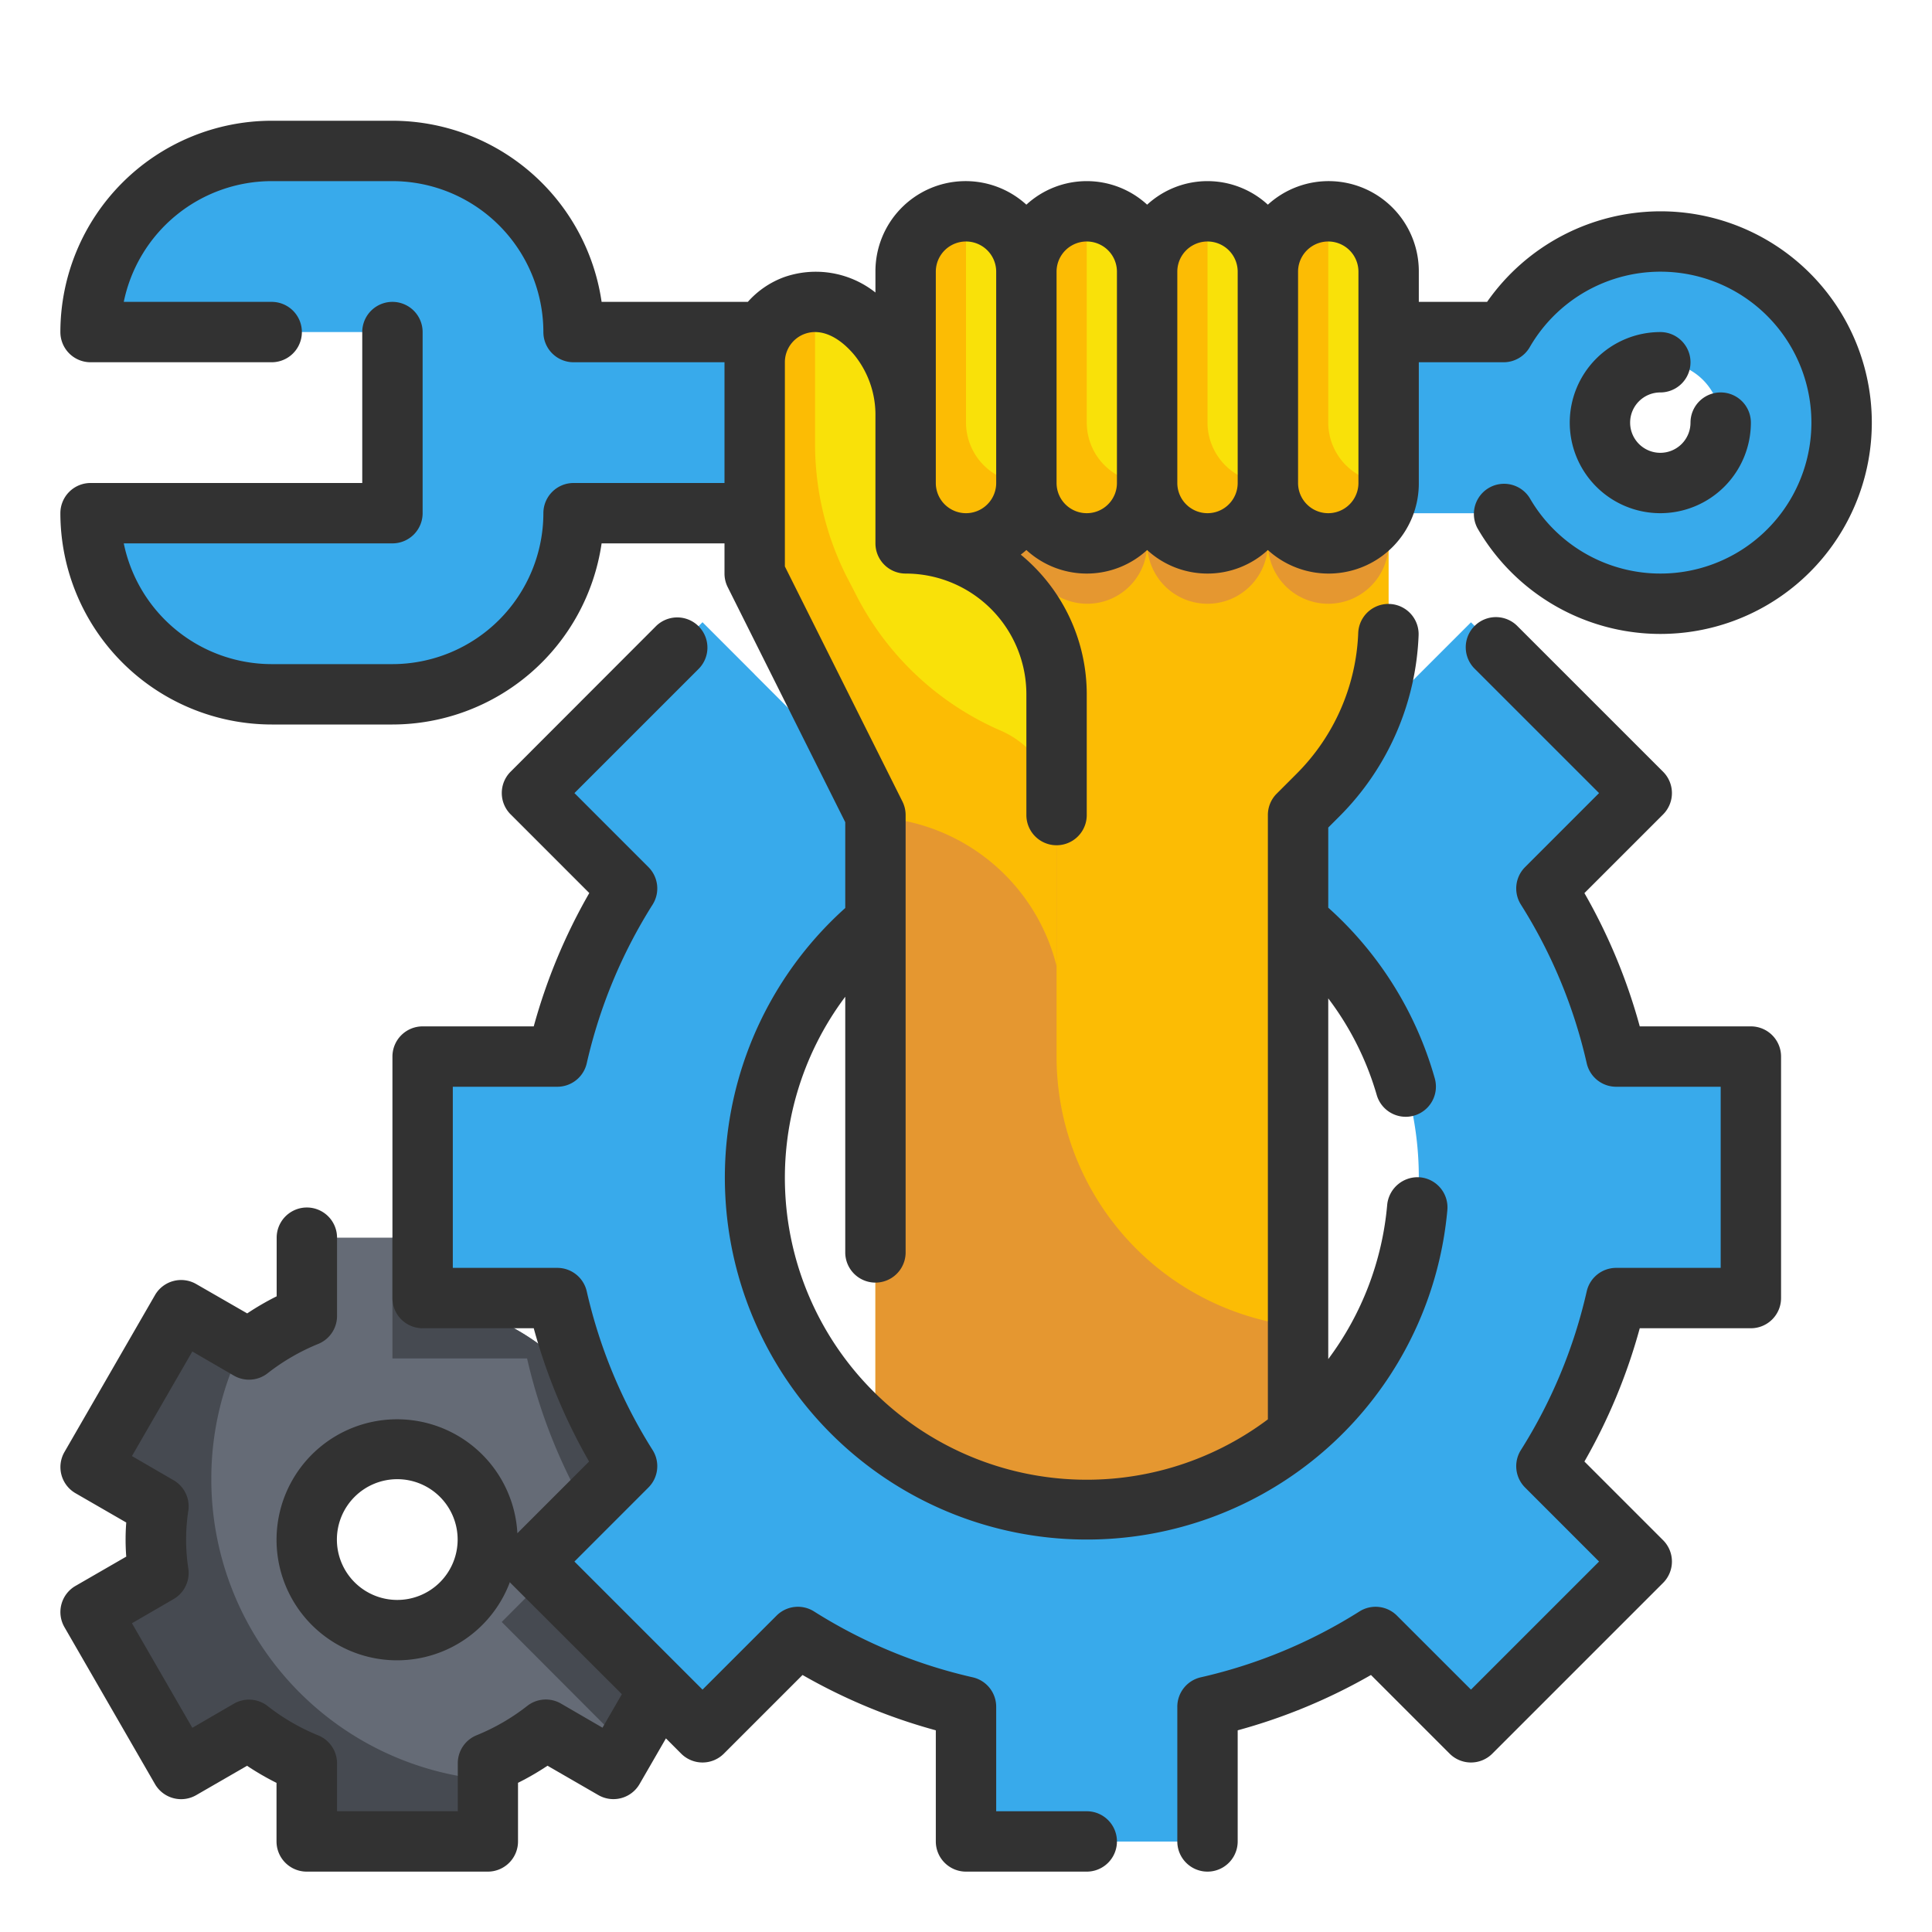
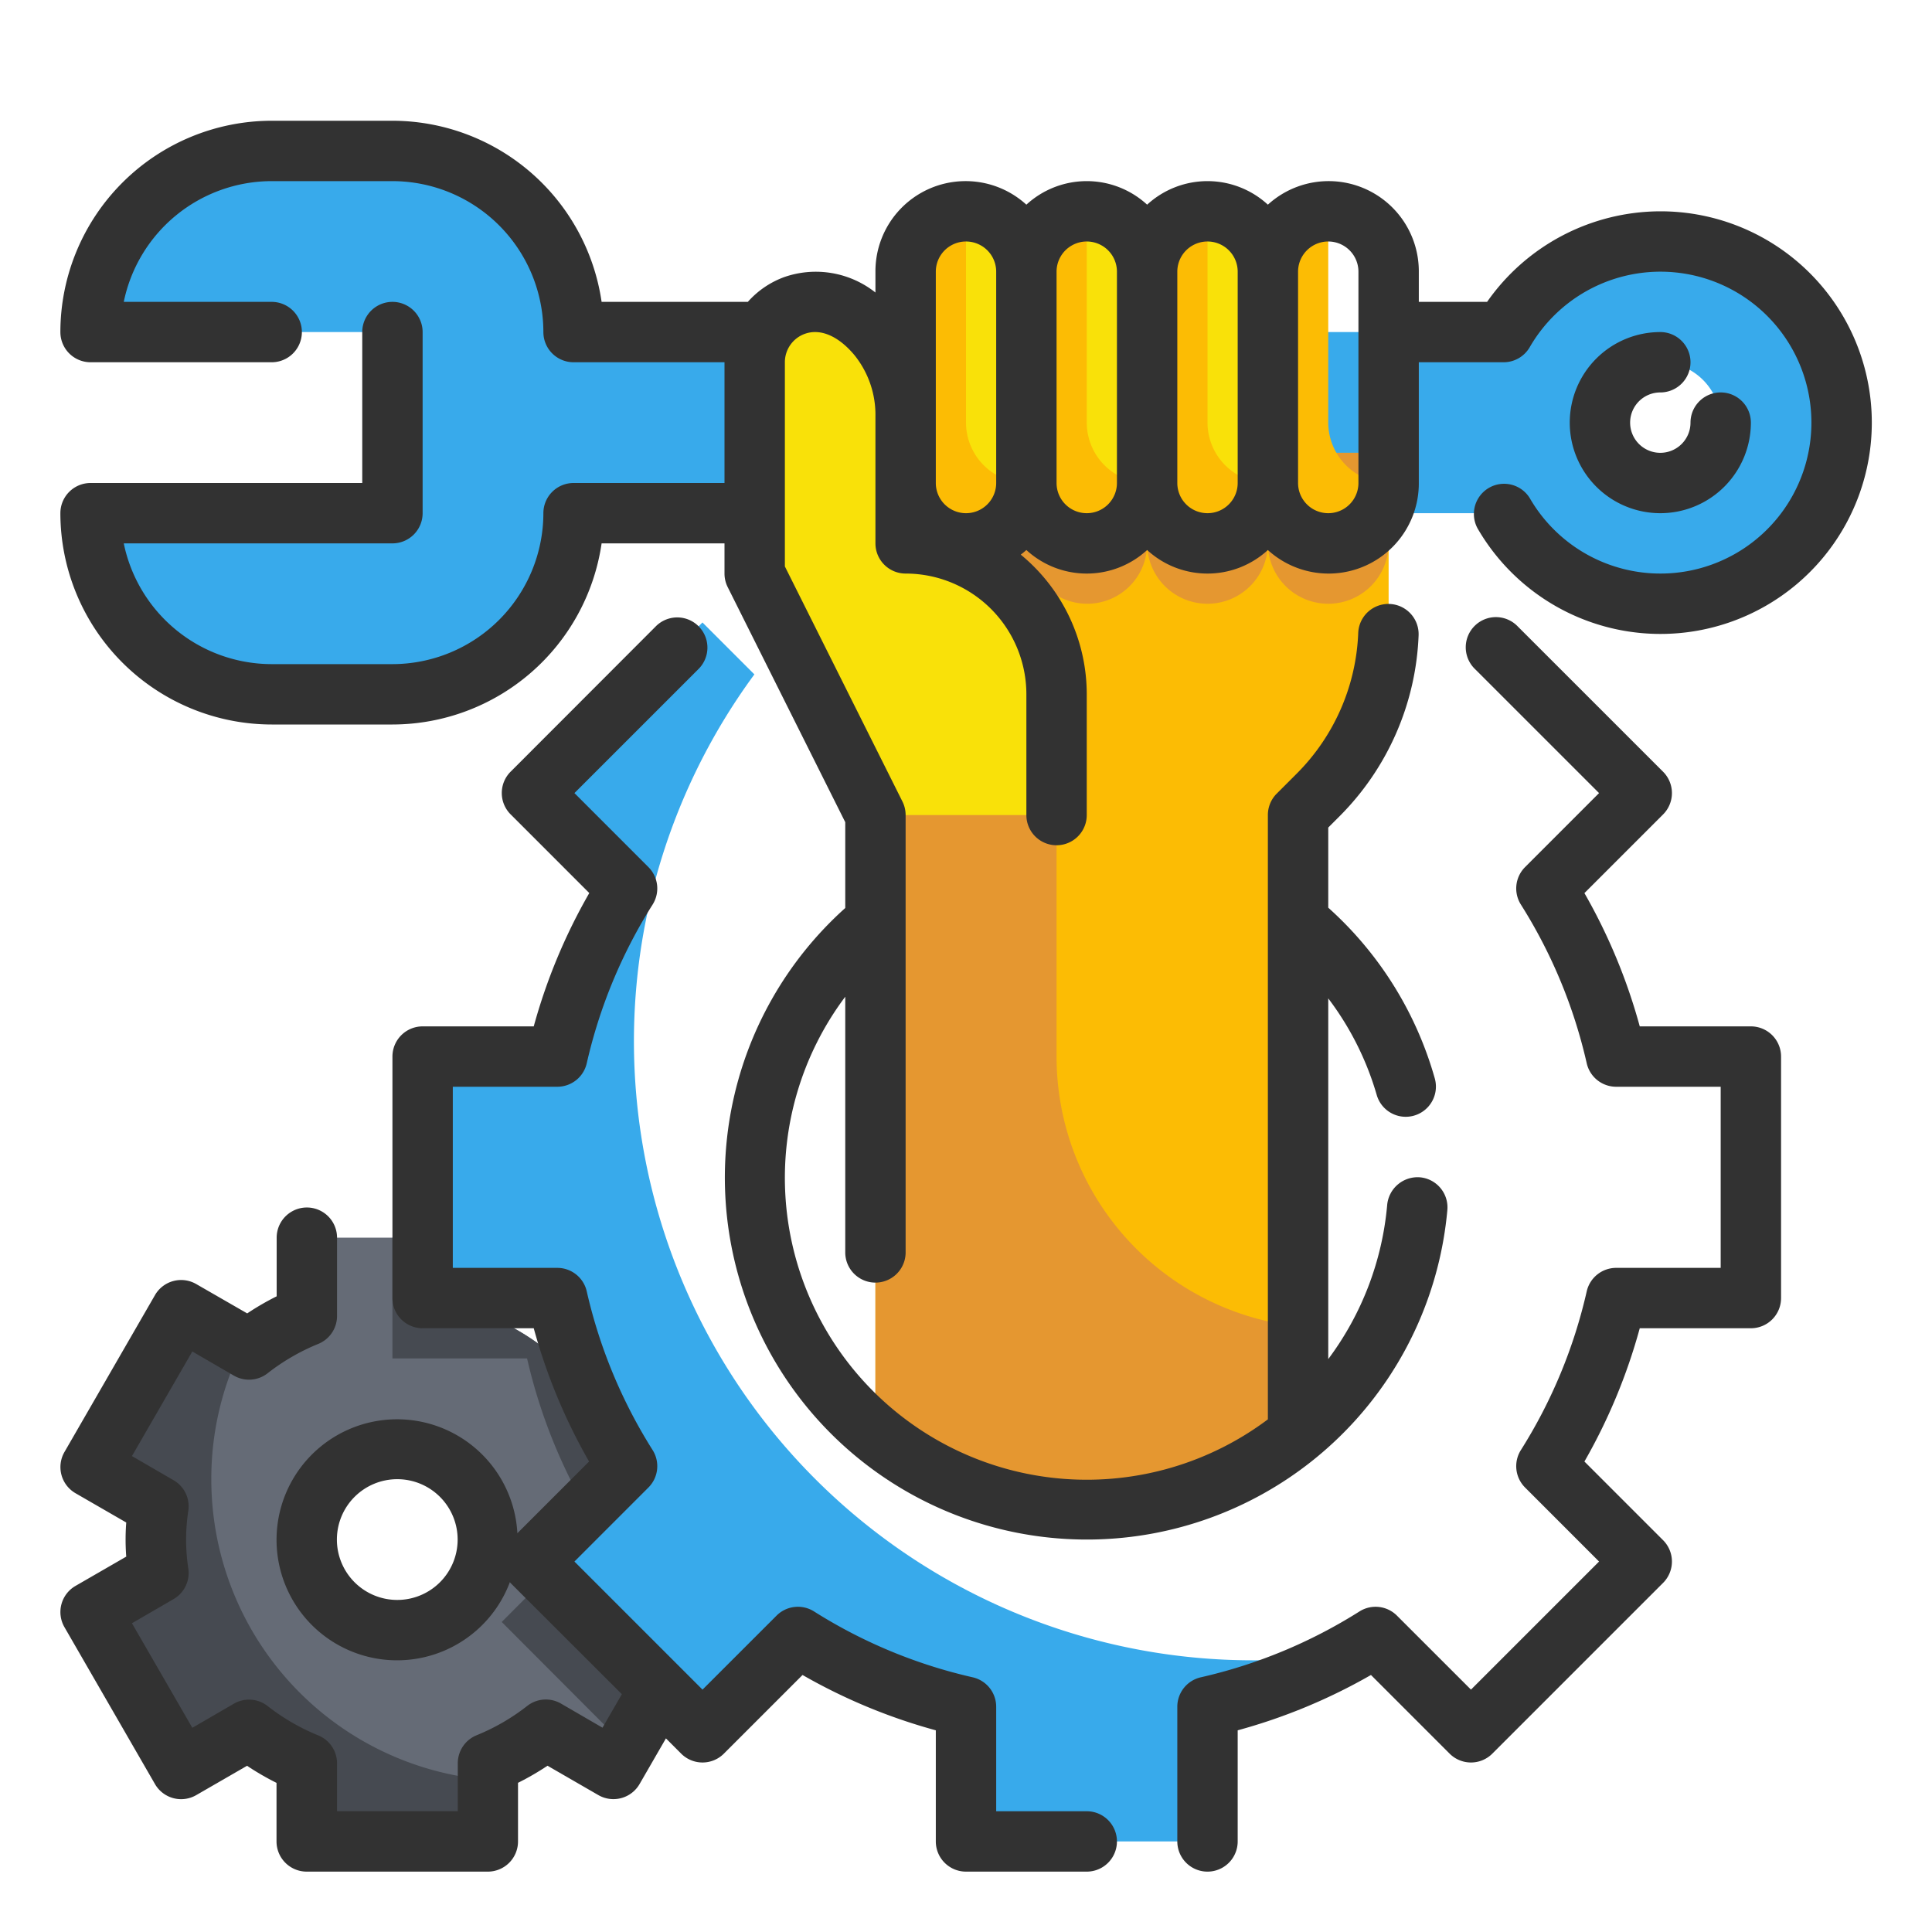
<svg xmlns="http://www.w3.org/2000/svg" version="1.1" width="512" height="512" x="0" y="0" viewBox="0 0 64 64" style="enable-background:new 0 0 512 512" xml:space="preserve" class="">
  <g>
    <g data-name="Fill Outline">
      <path fill="#656b76" d="M21.16 51a8.075 8.075 0 0 0-.085-1.106l2.246-1.3-3-5.2-2.245 1.3a7.963 7.963 0 0 0-1.916-1.111V41h-6v2.587A7.982 7.982 0 0 0 8.244 44.7L6 43.4l-3 5.2 2.245 1.3a7.238 7.238 0 0 0 0 2.212L3 53.4l3 5.2 2.244-1.3a7.982 7.982 0 0 0 1.916 1.111V61h6v-2.587a7.963 7.963 0 0 0 1.916-1.113l2.245 1.3 3-5.2-2.246-1.3a8.075 8.075 0 0 0 .085-1.1zm-8 3a3 3 0 1 1 3-3 3 3 0 0 1-3 3z" opacity="1" data-original="#656b76" class="" />
      <path fill="#464a51" d="M21.16 51a8.17 8.17 0 0 0-.08-1.11l2.24-1.29-3-5.2-2.24 1.3a7.814 7.814 0 0 0-1.92-1.11V41H13v4h4.46a18.034 18.034 0 0 0 2.31 5.57l-3.15 3.16 4.12 4.13 2.58-4.46-2.24-1.29a8.17 8.17 0 0 0 .08-1.11zM7 49a9.912 9.912 0 0 1 1.03-4.42L6 43.4l-3 5.2 2.25 1.29a6.89 6.89 0 0 0 0 2.22L3 53.4l3 5.2 2.24-1.3a7.814 7.814 0 0 0 1.92 1.11V61h6v-2.04A9.991 9.991 0 0 1 7 49z" opacity="1" data-original="#464a51" class="" />
-       <path fill="#38aaeb" d="M58 43v-8h-4.461a17.887 17.887 0 0 0-2.313-5.57l3.159-3.158-5.657-5.657-3.159 3.159A17.872 17.872 0 0 0 40 21.461V17h-8v4.461a17.872 17.872 0 0 0-5.569 2.313l-3.159-3.159-5.657 5.657 3.159 3.158A17.887 17.887 0 0 0 18.461 35H14v8h4.461a17.872 17.872 0 0 0 2.313 5.569l-3.159 3.159 5.657 5.657 3.159-3.159A17.872 17.872 0 0 0 32 56.539V61h8v-4.461a17.872 17.872 0 0 0 5.569-2.313l3.159 3.159 5.657-5.657-3.159-3.159A17.872 17.872 0 0 0 53.539 43zm-22 7a11 11 0 1 1 11-11 11 11 0 0 1-11 11z" opacity="1" data-original="#d0d8da" class="" />
-       <path fill="#38aaeb" d="M40 21.46V17h-8v4.46a17.986 17.986 0 0 0-5 1.97v9.25a11 11 0 0 1 14-3.48V29l.66-.66a7.929 7.929 0 0 0 2.33-5.45A17.551 17.551 0 0 0 40 21.46z" opacity="1" data-original="#93999a" class="" />
      <path fill="#38aaeb" d="M44.67 54.75A17.58 17.58 0 0 1 40 56.54V61h-8v-4.46a18.034 18.034 0 0 1-5.57-2.31l-3.16 3.15-5.65-5.65 3.15-3.16A18.034 18.034 0 0 1 18.46 43H14v-8h4.46a18.034 18.034 0 0 1 2.31-5.57l-3.15-3.16 5.65-5.65 1.72 1.72A20.506 20.506 0 0 0 41.5 55a19.468 19.468 0 0 0 3.17-.25z" opacity="1" data-original="#93999a" class="" />
      <path fill="#38aaeb" d="M55 8a5.992 5.992 0 0 0-5.191 3H19a6 6 0 0 0-6-6H9a6 6 0 0 0-6 6h10v6H3a6 6 0 0 0 6 6h4a6 6 0 0 0 6-6h30.809A6 6 0 1 0 55 8zm0 8a2 2 0 1 1 2-2 2 2 0 0 1-2 2z" opacity="1" data-original="#e9f1f2" class="" />
-       <path fill="#38aaeb" d="M56.5 18a6.508 6.508 0 0 1-6.44-7.39c-.09.13-.17.26-.25.39H23v1.5a2.5 2.5 0 0 1-2.5 2.5h-1a2.492 2.492 0 0 0-2.5 2.5 2.5 2.5 0 0 1-2.5 2.5h-7A2.5 2.5 0 0 1 5 17.5V17H3a6 6 0 0 0 6 6h4a6 6 0 0 0 6-6h30.81a5.993 5.993 0 0 0 10.52-.25A6.409 6.409 0 0 1 56.5 18z" opacity="1" data-original="#d0d8da" class="" />
-       <path fill="#fcbc04" d="M46 15v5.69a7.985 7.985 0 0 1-2.34 5.65L43 27v20.49a11.016 11.016 0 0 1-14 0V15z" opacity="1" data-original="#fcbc04" class="" />
+       <path fill="#fcbc04" d="M46 15v5.69a7.985 7.985 0 0 1-2.34 5.65L43 27v20.49a11.016 11.016 0 0 1-14 0V15" opacity="1" data-original="#fcbc04" class="" />
      <path fill="#e59730" d="M46 15v3a2 2 0 0 1-4 0 2 2 0 0 1-4 0 1.984 1.984 0 0 1-3 1.72V35a8.993 8.993 0 0 0 8 8.94v3.55a11.016 11.016 0 0 1-14 0V15z" opacity="1" data-original="#e59730" class="" />
      <rect width="4" height="11" x="30" y="7" fill="#f9e109" rx="2" opacity="1" data-original="#f9e109" class="" />
      <rect width="4" height="11" x="34" y="7" fill="#f9e109" rx="2" opacity="1" data-original="#f9e109" class="" />
      <rect width="4" height="11" x="38" y="7" fill="#f9e109" rx="2" opacity="1" data-original="#f9e109" class="" />
-       <rect width="4" height="11" x="42" y="7" fill="#f9e109" rx="2" opacity="1" data-original="#f9e109" class="" />
      <path fill="#f9e109" d="M30 18v-4.211a4.151 4.151 0 0 0-.92-2.656C27.305 8.994 25 10.228 25 12v7l4 8h6v-4a5 5 0 0 0-5-5z" opacity="1" data-original="#f9e109" class="" />
      <g fill="#fcbc04">
        <path d="M46 16a2 2 0 0 1-4 0V9a2.006 2.006 0 0 1 2-2v7a2.006 2.006 0 0 0 2 2zM42 16a2 2 0 0 1-4 0V9a2.006 2.006 0 0 1 2-2v7a2.006 2.006 0 0 0 2 2zM38 16a2 2 0 0 1-4 0V9a2.006 2.006 0 0 1 2-2v7a2.006 2.006 0 0 0 2 2zM34 16a2 2 0 0 1-4 0V9a2.006 2.006 0 0 1 2-2v7a2.006 2.006 0 0 0 2 2z" fill="#fcbc04" opacity="1" data-original="#fcbc04" class="" />
-         <path d="M33.121 24.19a9.712 9.712 0 0 1-4.8-4.56l-.3-.58A9.747 9.747 0 0 1 27 14.71V10a2 2 0 0 0-2 2v7l4 8 .957.191A6.516 6.516 0 0 1 35 32v-5a3.076 3.076 0 0 0-1.879-2.81z" fill="#fcbc04" opacity="1" data-original="#fcbc04" class="" />
      </g>
      <path fill="#38aaeb" d="M45.87 54.53c-.39.09-.79.16-1.2.22.31-.16.61-.34.9-.52z" opacity="1" data-original="#93999a" class="" />
      <g fill="#323232" data-name="Outline copy">
        <path d="M58 34h-3.681a18.873 18.873 0 0 0-1.833-4.415l2.606-2.606a1 1 0 0 0 0-1.414l-4.818-4.817a1 1 0 1 0-1.414 1.414l4.111 4.11-2.451 2.452a1 1 0 0 0-.14 1.239 16.821 16.821 0 0 1 2.182 5.258 1 1 0 0 0 .976.779H57v6h-3.462a1 1 0 0 0-.976.779 16.821 16.821 0 0 1-2.182 5.258 1 1 0 0 0 .14 1.239l2.451 2.452-4.243 4.243-2.452-2.451a1 1 0 0 0-1.24-.14 16.815 16.815 0 0 1-5.258 2.183 1 1 0 0 0-.778.976V61a1 1 0 0 0 2 0v-3.681a18.82 18.82 0 0 0 4.415-1.833l2.606 2.606a1 1 0 0 0 1.414 0l5.657-5.657a1 1 0 0 0 0-1.414l-2.606-2.606A18.873 18.873 0 0 0 54.319 44H58a1 1 0 0 0 1-1v-8a1 1 0 0 0-1-1zM36 60h-3v-3.461a1 1 0 0 0-.778-.976 16.815 16.815 0 0 1-5.258-2.183 1 1 0 0 0-1.24.14l-2.452 2.451-4.243-4.243 2.451-2.452a1 1 0 0 0 .14-1.239 16.847 16.847 0 0 1-2.183-5.258 1 1 0 0 0-.975-.779H15v-6h3.462a1 1 0 0 0 .975-.779 16.847 16.847 0 0 1 2.183-5.258 1 1 0 0 0-.14-1.239l-2.451-2.452 4.1-4.1a1 1 0 1 0-1.414-1.414l-4.8 4.805a1 1 0 0 0 0 1.414l2.606 2.606A18.873 18.873 0 0 0 17.681 34H14a1 1 0 0 0-1 1v8a1 1 0 0 0 1 1h3.681a18.873 18.873 0 0 0 1.833 4.415l-2.375 2.375a3.992 3.992 0 1 0-.248 1.619c.007.008.01.018.017.026l3.692 3.687-.641 1.11-1.378-.8a1 1 0 0 0-1.116.079 6.984 6.984 0 0 1-1.675.971 1 1 0 0 0-.625.927V60h-4v-1.587a1 1 0 0 0-.625-.927 7 7 0 0 1-1.676-.972 1 1 0 0 0-1.115-.078l-1.378.8-2-3.464 1.379-.8a1 1 0 0 0 .49-1 6.3 6.3 0 0 1 0-1.938 1 1 0 0 0-.49-1l-1.379-.8 2-3.464 1.378.8a1 1 0 0 0 1.115-.078 7 7 0 0 1 1.676-.972 1 1 0 0 0 .625-.927V41a1 1 0 0 0-2 0v1.942a8.993 8.993 0 0 0-.976.566L6.5 42.536a1 1 0 0 0-1.366.366l-3 5.2a1 1 0 0 0 .366 1.362l1.682.971a7.437 7.437 0 0 0 0 1.13l-1.682.971a1 1 0 0 0-.366 1.364l3 5.2a1 1 0 0 0 1.366.366l1.684-.972a8.993 8.993 0 0 0 .976.566V61a1 1 0 0 0 1 1h6a1 1 0 0 0 1-1v-1.942a8.912 8.912 0 0 0 .977-.566l1.683.972a1 1 0 0 0 1.367-.366l.873-1.512.505.506a1 1 0 0 0 1.414 0l2.606-2.606A18.82 18.82 0 0 0 31 57.319V61a1 1 0 0 0 1 1h4a1 1 0 0 0 0-2zm-22.84-7a2 2 0 1 1 2-2 2 2 0 0 1-2 2z" fill="#323232" opacity="1" data-original="#323232" class="" />
        <path d="M55 7a7.021 7.021 0 0 0-5.738 3H47V9a2.987 2.987 0 0 0-5-2.22 2.954 2.954 0 0 0-4 0 2.954 2.954 0 0 0-4 0A2.987 2.987 0 0 0 29 9v.69a3.18 3.18 0 0 0-3.019-.512 2.976 2.976 0 0 0-1.208.822h-4.844A7.011 7.011 0 0 0 13 4H9a7.008 7.008 0 0 0-7 7 1 1 0 0 0 1 1h6a1 1 0 0 0 0-2H4.1A5.008 5.008 0 0 1 9 6h4a5.006 5.006 0 0 1 5 5 1 1 0 0 0 1 1h5v4h-5a1 1 0 0 0-1 1 5.006 5.006 0 0 1-5 5H9a5.008 5.008 0 0 1-4.9-4H13a1 1 0 0 0 1-1v-6a1 1 0 0 0-2 0v5H3a1 1 0 0 0-1 1 7.008 7.008 0 0 0 7 7h4a7.011 7.011 0 0 0 6.929-6H24v1a1 1 0 0 0 .105.447L28 27.236v2.843A11.991 11.991 0 1 0 47.945 40.09a1 1 0 0 0-.906-1.09 1.012 1.012 0 0 0-1.086.906A9.994 9.994 0 0 1 44 45.022V33.073a9.821 9.821 0 0 1 1.606 3.2 1 1 0 0 0 1.924-.546A11.95 11.95 0 0 0 44 30.068v-2.654l.367-.367a8.97 8.97 0 0 0 2.626-6 1 1 0 0 0-2-.08 6.974 6.974 0 0 1-2.042 4.665l-.66.66A1 1 0 0 0 42 27v20.018a10 10 0 0 1-14-14v8.47a1 1 0 1 0 2 0V27a1 1 0 0 0-.105-.447L26 18.764V12a1 1 0 0 1 .66-.941c.52-.187 1.12.073 1.651.713A3.151 3.151 0 0 1 29 13.789V18a1 1 0 0 0 1 1 4 4 0 0 1 4 4v4a1 1 0 0 0 2 0v-4a5.989 5.989 0 0 0-2.186-4.627c.064-.049.126-.1.186-.153a2.954 2.954 0 0 0 4 0 2.954 2.954 0 0 0 4 0A2.987 2.987 0 0 0 47 16v-4h2.81a1 1 0 0 0 .865-.5 5 5 0 1 1 0 5 1 1 0 0 0-1.731 1A7 7 0 1 0 55 7zM31 9a1 1 0 0 1 2 0v7a1 1 0 0 1-2 0zm5 8a1 1 0 0 1-1-1V9a1 1 0 0 1 2 0v7a1 1 0 0 1-1 1zm4 0a1 1 0 0 1-1-1V9a1 1 0 0 1 2 0v7a1 1 0 0 1-1 1zm5-1a1 1 0 0 1-2 0V9a1 1 0 0 1 2 0z" fill="#323232" opacity="1" data-original="#323232" class="" />
        <path d="M55 13a1 1 0 0 0 0-2 3 3 0 1 0 3 3 1 1 0 0 0-2 0 1 1 0 1 1-1-1z" fill="#323232" opacity="1" data-original="#323232" class="" />
      </g>
    </g>
  </g>
</svg>